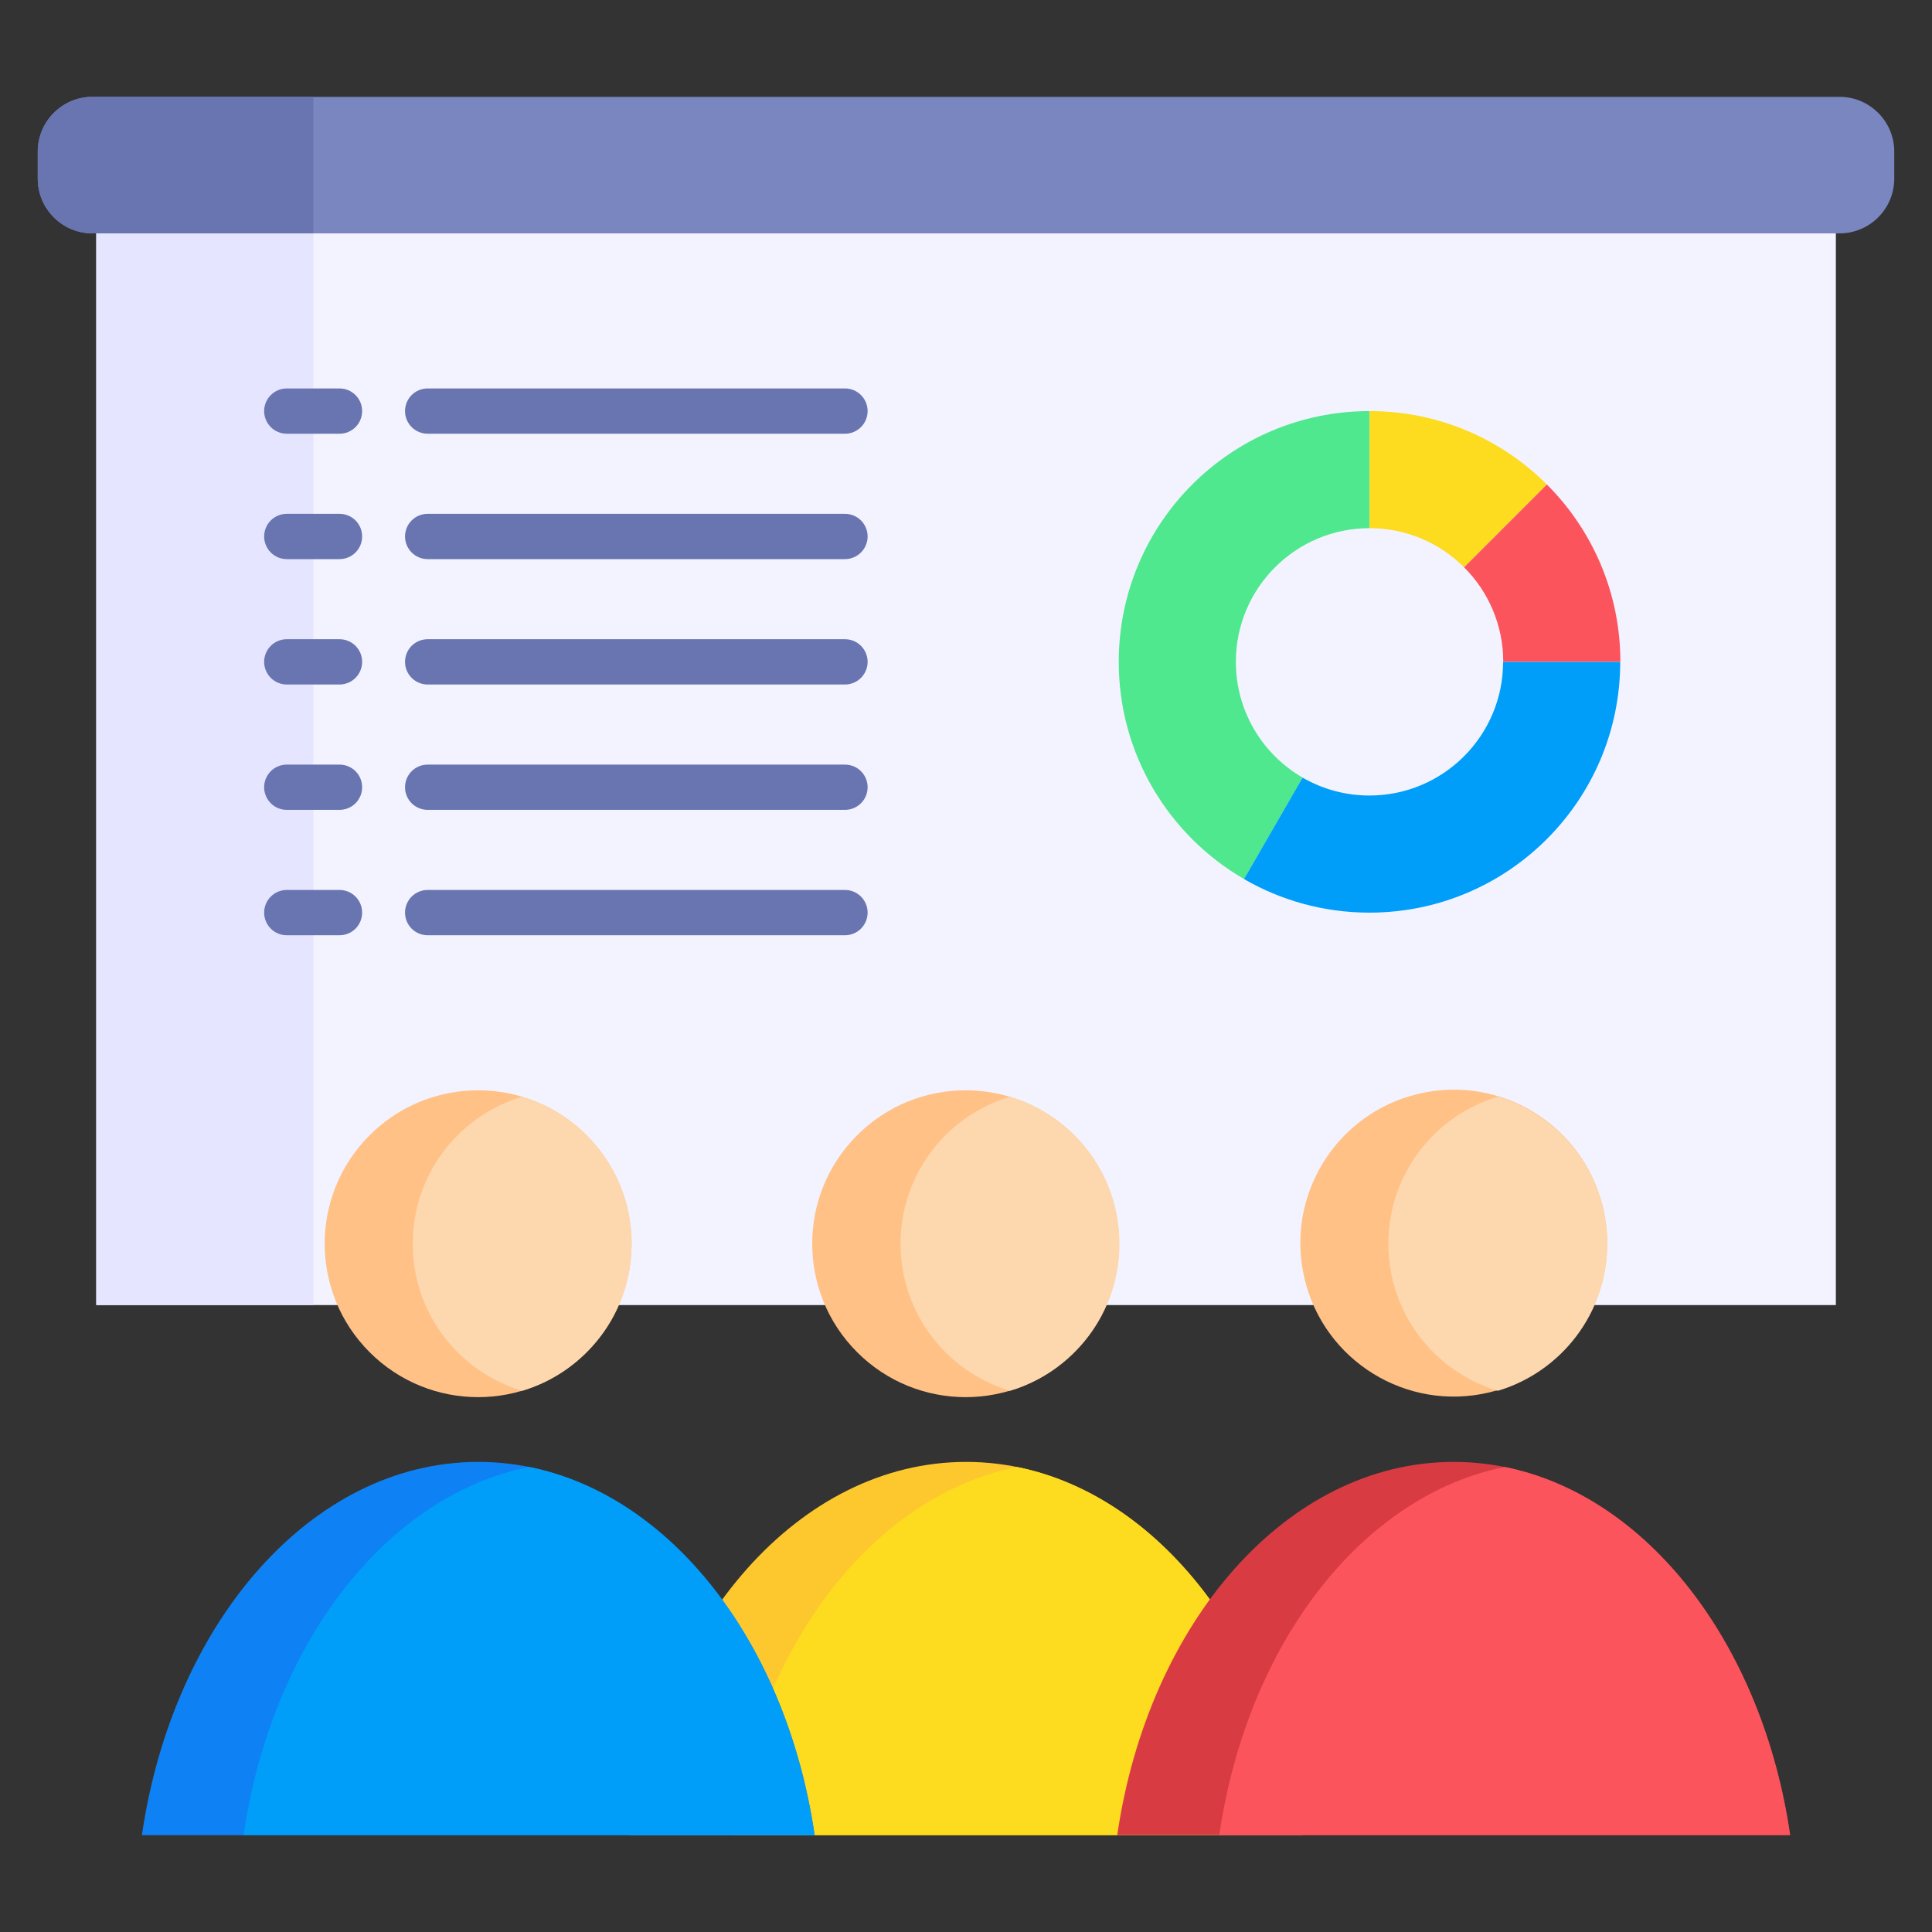
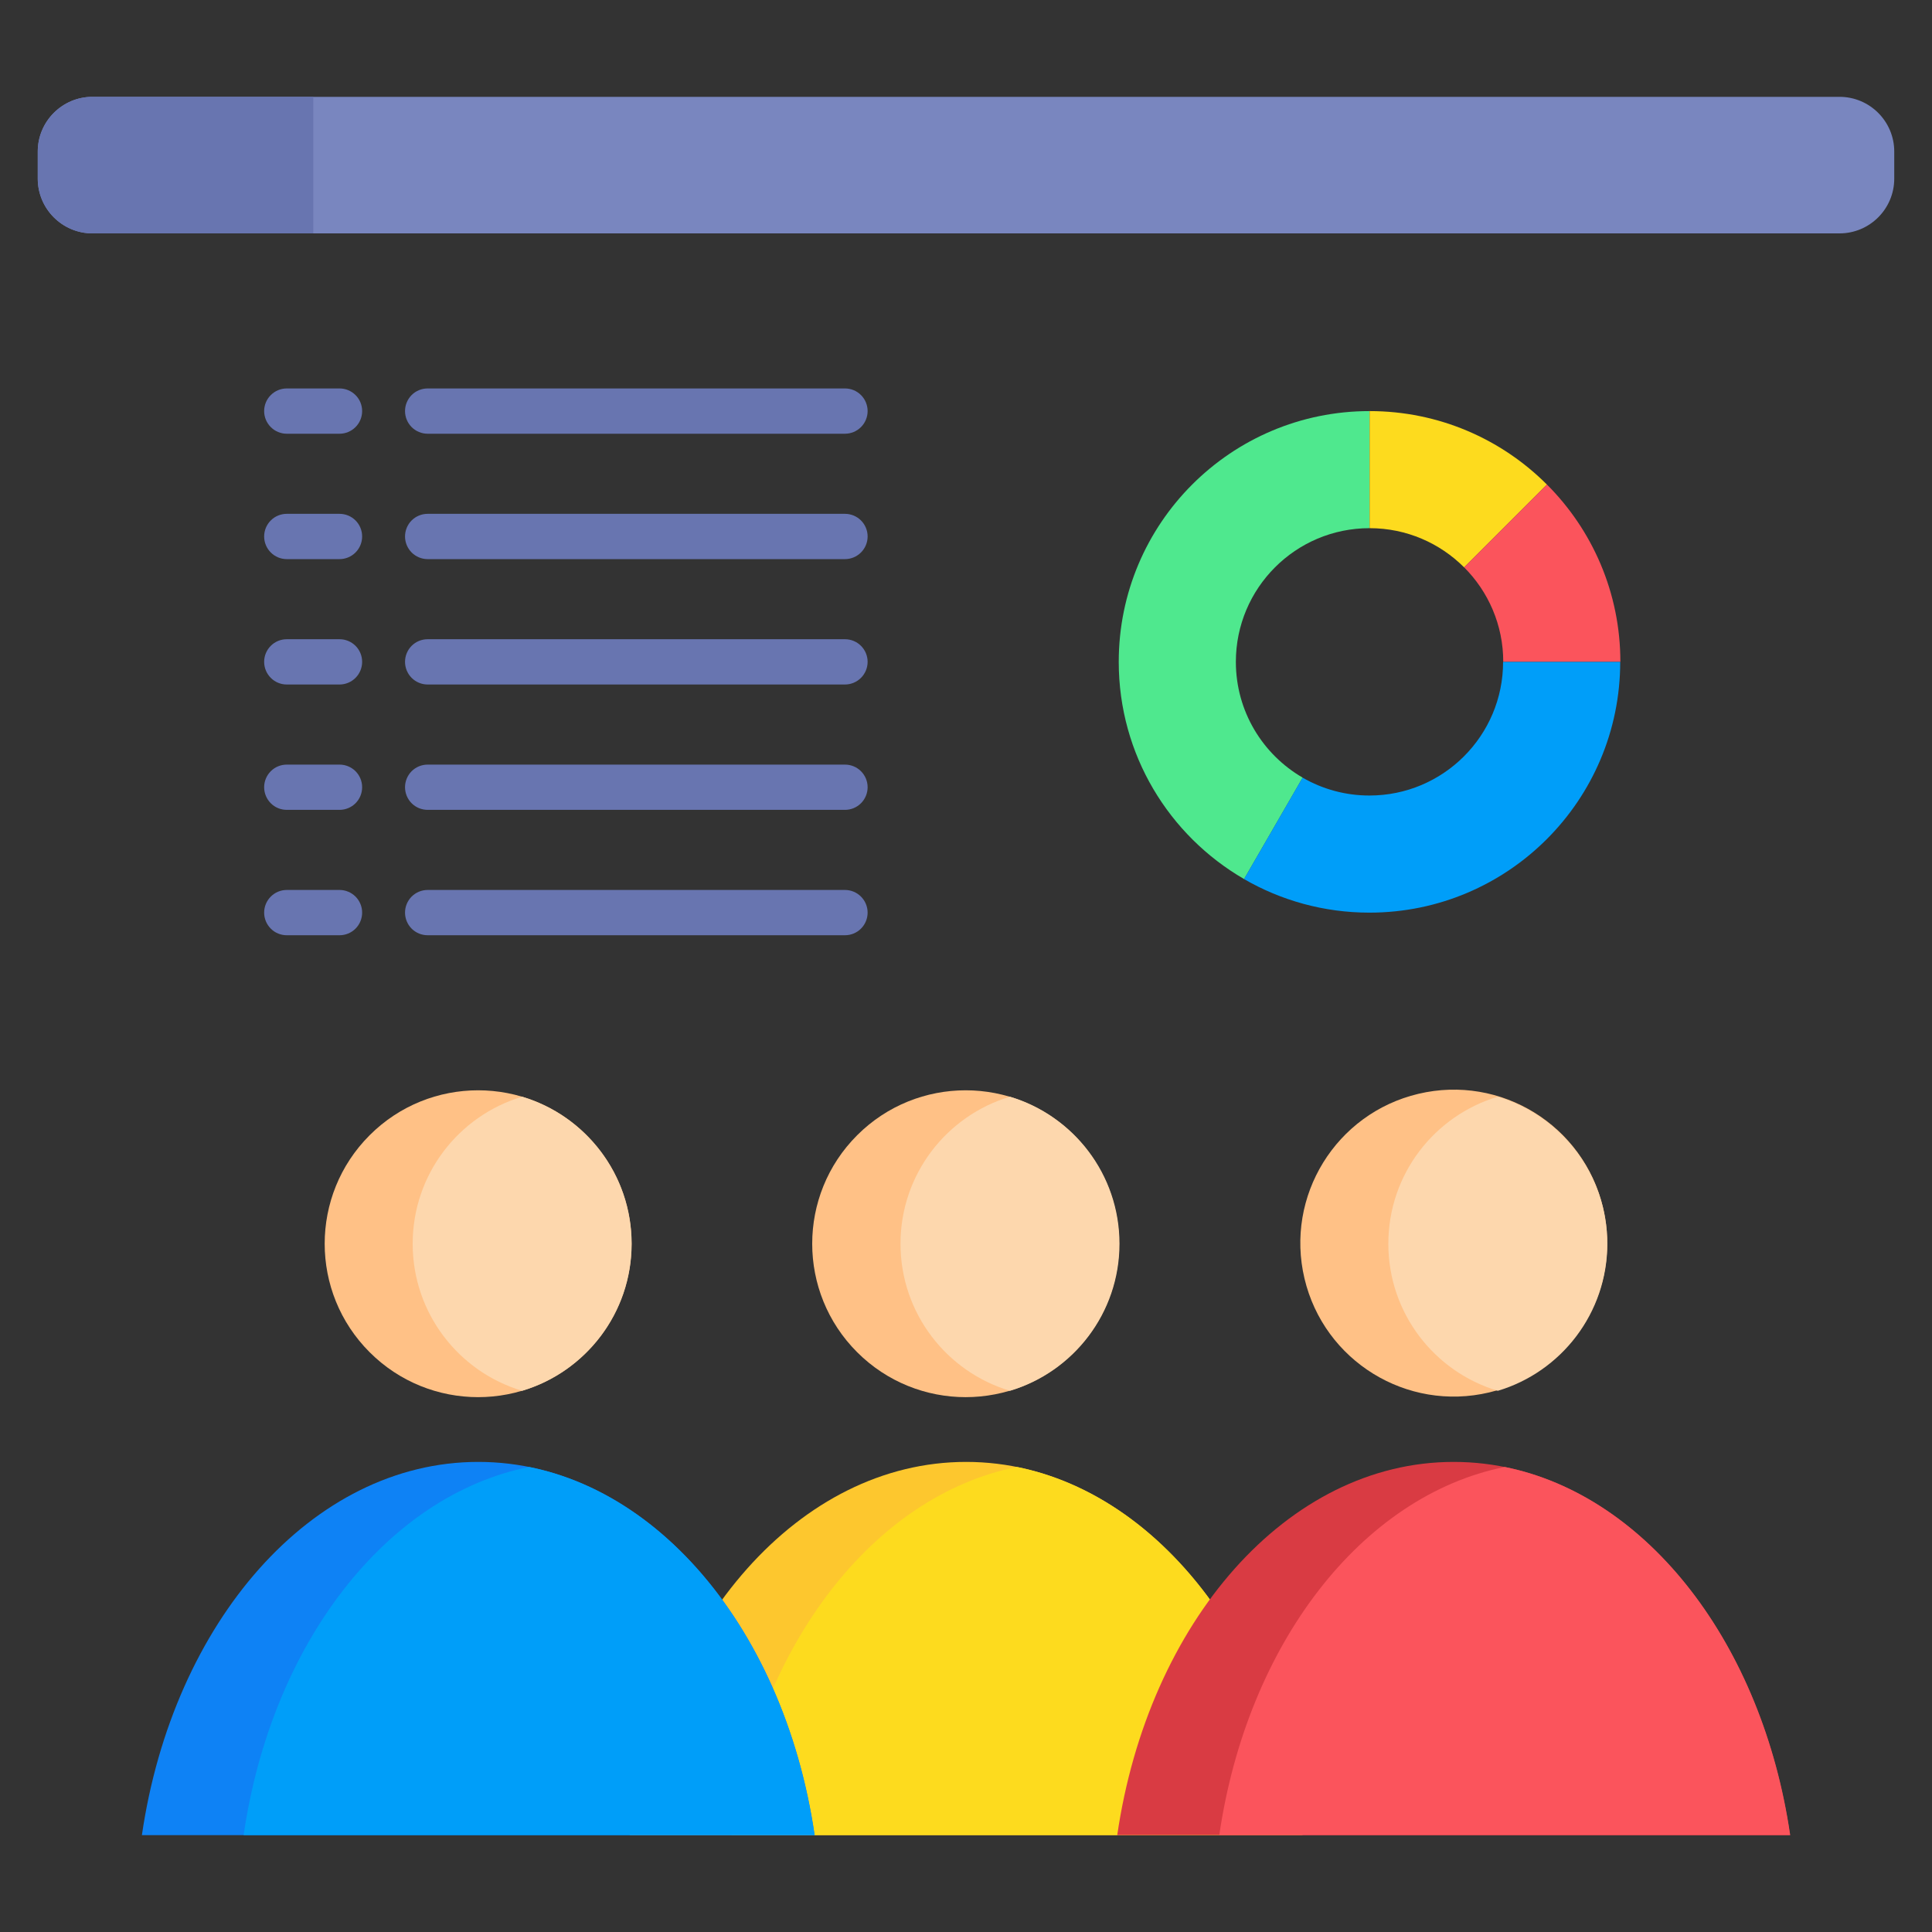
<svg xmlns="http://www.w3.org/2000/svg" width="50" height="50" viewBox="0 0 50 50" fill="none">
  <rect x="0" y="0" width="50" height="50" fill="#333333" stroke="none" />
-   <path d="M2.492 4.273H47.512V33.775H2.492V4.273Z" fill="#F3F3FF" />
-   <path d="M2.492 4.273H8.11V33.775H2.492V4.273Z" fill="#E5E5FF" />
  <path fill-rule="evenodd" clip-rule="evenodd" d="M7.422 11.225C7.266 11.225 7.117 11.163 7.008 11.053C6.898 10.943 6.836 10.794 6.836 10.639C6.836 10.483 6.898 10.334 7.008 10.225C7.117 10.115 7.266 10.053 7.422 10.053H8.787C8.942 10.053 9.091 10.115 9.201 10.225C9.311 10.334 9.372 10.483 9.372 10.639C9.372 10.794 9.311 10.943 9.201 11.053C9.091 11.163 8.942 11.225 8.787 11.225H7.422ZM21.868 23.032C22.023 23.032 22.172 23.094 22.282 23.204C22.392 23.314 22.454 23.463 22.454 23.618C22.454 23.774 22.392 23.923 22.282 24.033C22.172 24.143 22.023 24.204 21.868 24.204H11.068C10.912 24.204 10.763 24.143 10.653 24.033C10.544 23.923 10.482 23.774 10.482 23.618C10.482 23.463 10.544 23.314 10.653 23.204C10.763 23.094 10.912 23.032 11.068 23.032H21.868ZM7.422 24.204C7.266 24.204 7.117 24.143 7.008 24.033C6.898 23.923 6.836 23.774 6.836 23.618C6.836 23.463 6.898 23.314 7.008 23.204C7.117 23.094 7.266 23.032 7.422 23.032H8.787C8.942 23.032 9.091 23.094 9.201 23.204C9.311 23.314 9.372 23.463 9.372 23.618C9.372 23.774 9.311 23.923 9.201 24.033C9.091 24.143 8.942 24.204 8.787 24.204H7.422ZM21.868 19.788C22.023 19.788 22.172 19.849 22.282 19.959C22.392 20.069 22.454 20.218 22.454 20.373C22.454 20.529 22.392 20.678 22.282 20.788C22.172 20.898 22.023 20.959 21.868 20.959H11.068C10.912 20.959 10.763 20.898 10.653 20.788C10.544 20.678 10.482 20.529 10.482 20.373C10.482 20.218 10.544 20.069 10.653 19.959C10.763 19.849 10.912 19.788 11.068 19.788H21.868ZM7.422 20.959C7.266 20.959 7.117 20.898 7.008 20.788C6.898 20.678 6.836 20.529 6.836 20.373C6.836 20.218 6.898 20.069 7.008 19.959C7.117 19.849 7.266 19.788 7.422 19.788H8.787C8.942 19.788 9.091 19.849 9.201 19.959C9.311 20.069 9.372 20.218 9.372 20.373C9.372 20.529 9.311 20.678 9.201 20.788C9.091 20.898 8.942 20.959 8.787 20.959H7.422ZM21.868 16.543C22.023 16.543 22.172 16.604 22.282 16.714C22.392 16.824 22.454 16.973 22.454 17.128C22.454 17.284 22.392 17.433 22.282 17.543C22.172 17.653 22.023 17.715 21.868 17.715H11.068C10.912 17.715 10.763 17.653 10.653 17.543C10.544 17.433 10.482 17.284 10.482 17.128C10.482 16.973 10.544 16.824 10.653 16.714C10.763 16.604 10.912 16.543 11.068 16.543H21.868ZM7.422 17.715C7.266 17.715 7.117 17.653 7.008 17.543C6.898 17.433 6.836 17.284 6.836 17.128C6.836 16.973 6.898 16.824 7.008 16.714C7.117 16.604 7.266 16.543 7.422 16.543H8.787C8.942 16.543 9.091 16.604 9.201 16.714C9.311 16.824 9.372 16.973 9.372 17.128C9.372 17.284 9.311 17.433 9.201 17.543C9.091 17.653 8.942 17.715 8.787 17.715H7.422ZM21.868 13.298C22.023 13.298 22.172 13.359 22.282 13.469C22.392 13.579 22.454 13.728 22.454 13.884C22.454 14.039 22.392 14.188 22.282 14.298C22.172 14.408 22.023 14.47 21.868 14.47H11.068C10.912 14.47 10.763 14.408 10.653 14.298C10.544 14.188 10.482 14.039 10.482 13.884C10.482 13.728 10.544 13.579 10.653 13.469C10.763 13.359 10.912 13.298 11.068 13.298H21.868ZM7.422 14.47C7.266 14.47 7.117 14.408 7.008 14.298C6.898 14.188 6.836 14.039 6.836 13.884C6.836 13.728 6.898 13.579 7.008 13.469C7.117 13.359 7.266 13.298 7.422 13.298H8.787C8.942 13.298 9.091 13.359 9.201 13.469C9.311 13.579 9.372 13.728 9.372 13.884C9.372 14.039 9.311 14.188 9.201 14.298C9.091 14.408 8.942 14.47 8.787 14.47H7.422ZM21.868 10.053C22.023 10.053 22.172 10.114 22.282 10.224C22.392 10.334 22.454 10.483 22.454 10.639C22.454 10.794 22.392 10.943 22.282 11.053C22.172 11.163 22.023 11.225 21.868 11.225H11.068C10.912 11.225 10.763 11.163 10.653 11.053C10.544 10.943 10.482 10.794 10.482 10.639C10.482 10.483 10.544 10.334 10.653 10.224C10.763 10.114 10.912 10.053 11.068 10.053H21.868Z" fill="#6875B0" />
  <path d="M2.393 2.506H47.606C48.389 2.506 49.023 3.141 49.023 3.923V4.623C49.023 5.405 48.389 6.04 47.606 6.04H2.393C1.611 6.04 0.977 5.405 0.977 4.623V3.923C0.977 3.141 1.611 2.506 2.393 2.506Z" fill="#7986BF" />
  <path fill-rule="evenodd" clip-rule="evenodd" d="M2.393 6.04H8.108V2.506H2.393C1.614 2.506 0.977 3.143 0.977 3.923V4.623C0.977 5.402 1.614 6.04 2.393 6.04Z" fill="#6875B0" />
  <path fill-rule="evenodd" clip-rule="evenodd" d="M35.443 10.639C31.859 10.639 28.953 13.544 28.953 17.129C28.953 19.531 30.258 21.628 32.197 22.75L33.713 20.125C32.679 19.526 31.984 18.409 31.984 17.128C31.984 15.218 33.533 13.669 35.443 13.669V10.639L35.443 10.639Z" fill="#4FE88E" />
  <path fill-rule="evenodd" clip-rule="evenodd" d="M35.445 10.639V13.669C36.401 13.669 37.265 14.057 37.891 14.683L40.034 12.54C38.86 11.365 37.237 10.639 35.445 10.639Z" fill="#FDDB1E" />
  <path fill-rule="evenodd" clip-rule="evenodd" d="M40.034 12.539L37.891 14.682C38.517 15.308 38.904 16.173 38.904 17.128H41.935C41.935 15.336 41.208 13.713 40.034 12.539Z" fill="#FB545C" />
  <path fill-rule="evenodd" clip-rule="evenodd" d="M41.931 17.129H38.9C38.9 19.039 37.351 20.588 35.441 20.588C34.834 20.589 34.237 20.429 33.711 20.125L32.195 22.75C33.15 23.302 34.258 23.619 35.441 23.619C39.025 23.619 41.931 20.713 41.931 17.129L41.931 17.129Z" fill="#009EF9" />
  <path fill-rule="evenodd" clip-rule="evenodd" d="M25.003 37.834C29.313 37.834 32.906 41.987 33.709 47.494H16.297C17.1 41.987 20.692 37.834 25.003 37.834Z" fill="#FDC72E" />
  <path fill-rule="evenodd" clip-rule="evenodd" d="M26.317 37.965C30.026 38.711 32.985 42.558 33.705 47.492H18.93C19.649 42.558 22.608 38.711 26.317 37.965Z" fill="#FDDB1E" />
  <path d="M27.799 34.995C29.349 33.445 29.349 30.93 27.799 29.38C26.248 27.829 23.734 27.829 22.183 29.38C20.632 30.93 20.632 33.445 22.183 34.995C23.734 36.546 26.248 36.546 27.799 34.995Z" fill="#FFC186" />
  <path fill-rule="evenodd" clip-rule="evenodd" d="M26.138 28.383C27.777 28.872 28.972 30.39 28.972 32.188C28.972 33.986 27.777 35.505 26.138 35.994C24.5 35.505 23.305 33.986 23.305 32.188C23.305 30.39 24.5 28.872 26.138 28.383Z" fill="#FDD7AD" />
  <path fill-rule="evenodd" clip-rule="evenodd" d="M37.62 37.834C41.931 37.834 45.523 41.987 46.326 47.494H28.914C29.717 41.987 33.309 37.834 37.62 37.834Z" fill="#D93B43" />
  <path fill-rule="evenodd" clip-rule="evenodd" d="M38.942 37.965C42.651 38.711 45.61 42.558 46.33 47.492H31.555C32.274 42.558 35.233 38.711 38.942 37.965Z" fill="#FB545C" />
  <path d="M38.54 36.036C40.674 35.53 41.993 33.39 41.487 31.256C40.981 29.122 38.841 27.802 36.708 28.308C34.574 28.814 33.254 30.954 33.76 33.088C34.266 35.222 36.406 36.542 38.54 36.036Z" fill="#FFC186" />
  <path fill-rule="evenodd" clip-rule="evenodd" d="M38.763 28.383C40.402 28.872 41.597 30.39 41.597 32.188C41.597 33.986 40.402 35.505 38.763 35.994C37.124 35.505 35.93 33.986 35.93 32.188C35.93 30.39 37.124 28.872 38.763 28.383Z" fill="#FDD7AD" />
  <path fill-rule="evenodd" clip-rule="evenodd" d="M12.378 37.834C16.688 37.834 20.281 41.987 21.084 47.494H3.672C4.475 41.987 8.067 37.834 12.378 37.834Z" fill="#0E82F5" />
  <path fill-rule="evenodd" clip-rule="evenodd" d="M13.692 37.965C17.401 38.711 20.36 42.558 21.08 47.492H6.305C7.024 42.558 9.983 38.711 13.692 37.965Z" fill="#009EF9" />
  <path d="M15.181 34.995C16.732 33.445 16.732 30.93 15.181 29.38C13.631 27.829 11.116 27.829 9.566 29.38C8.015 30.93 8.015 33.445 9.566 34.995C11.116 36.546 13.631 36.546 15.181 34.995Z" fill="#FFC186" />
  <path fill-rule="evenodd" clip-rule="evenodd" d="M13.513 28.383C15.152 28.872 16.347 30.39 16.347 32.188C16.347 33.986 15.152 35.505 13.513 35.994C11.874 35.505 10.68 33.986 10.68 32.188C10.68 30.39 11.874 28.872 13.513 28.383Z" fill="#FDD7AD" />
</svg>